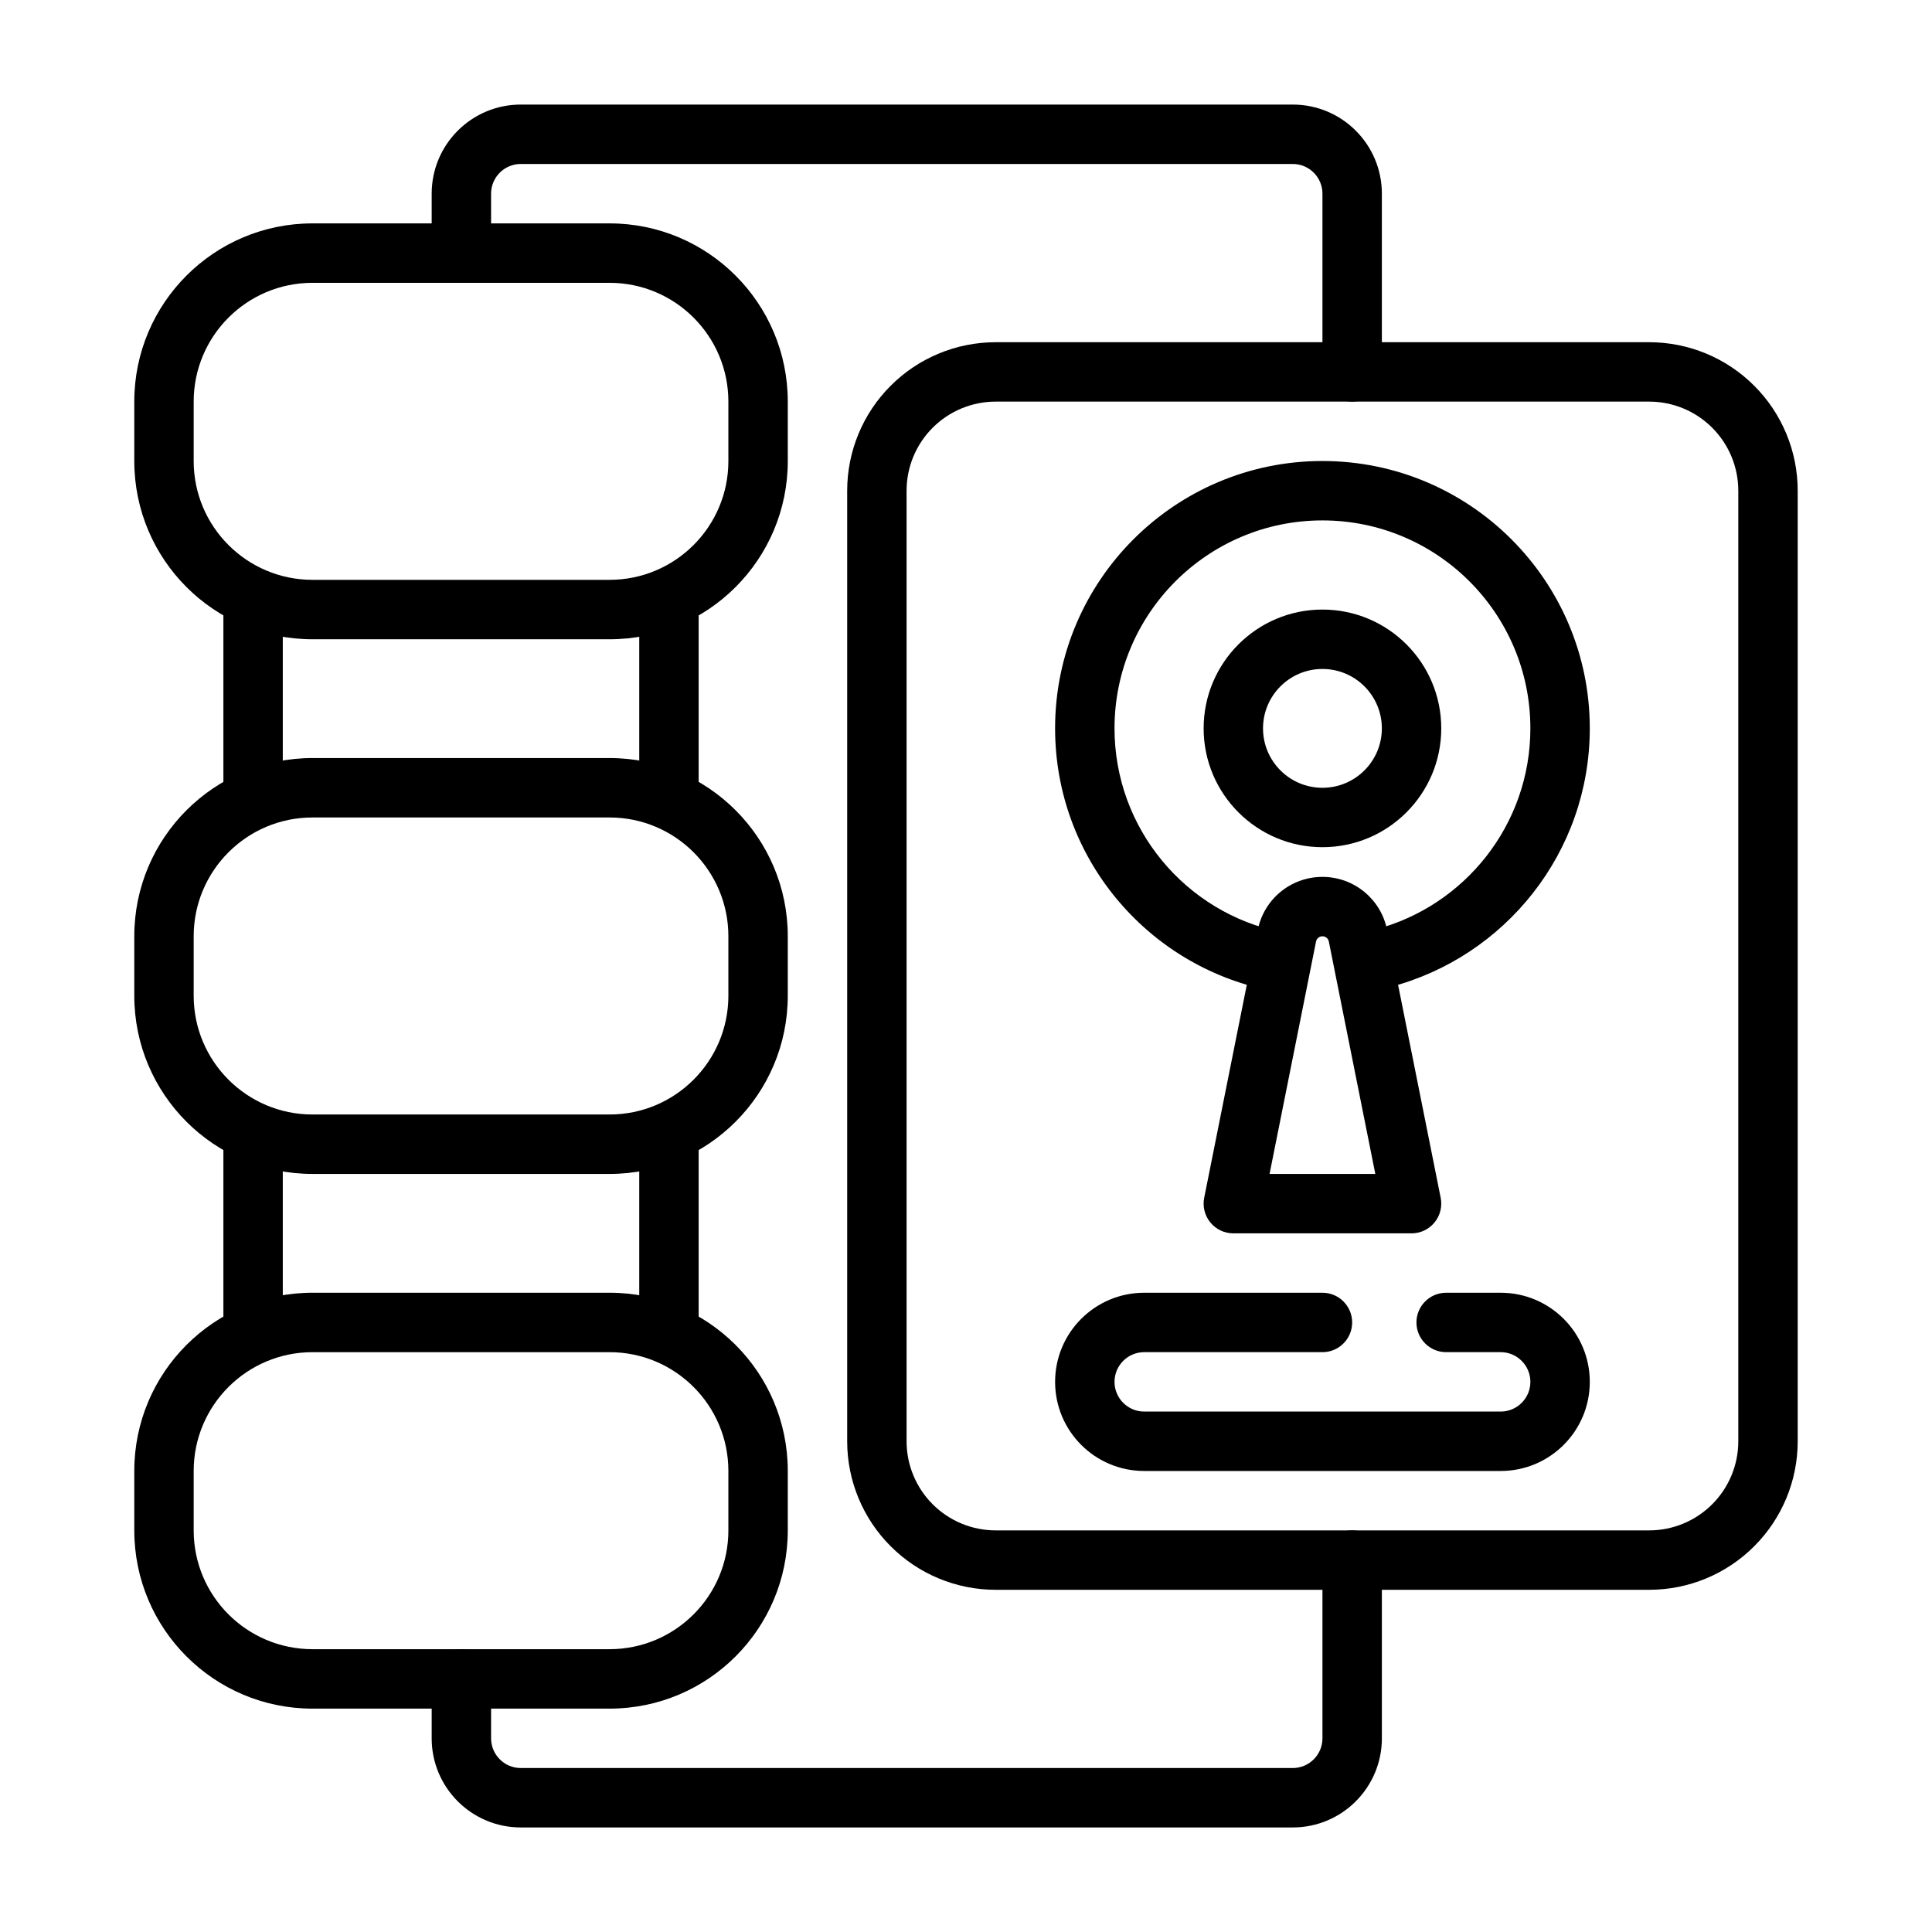
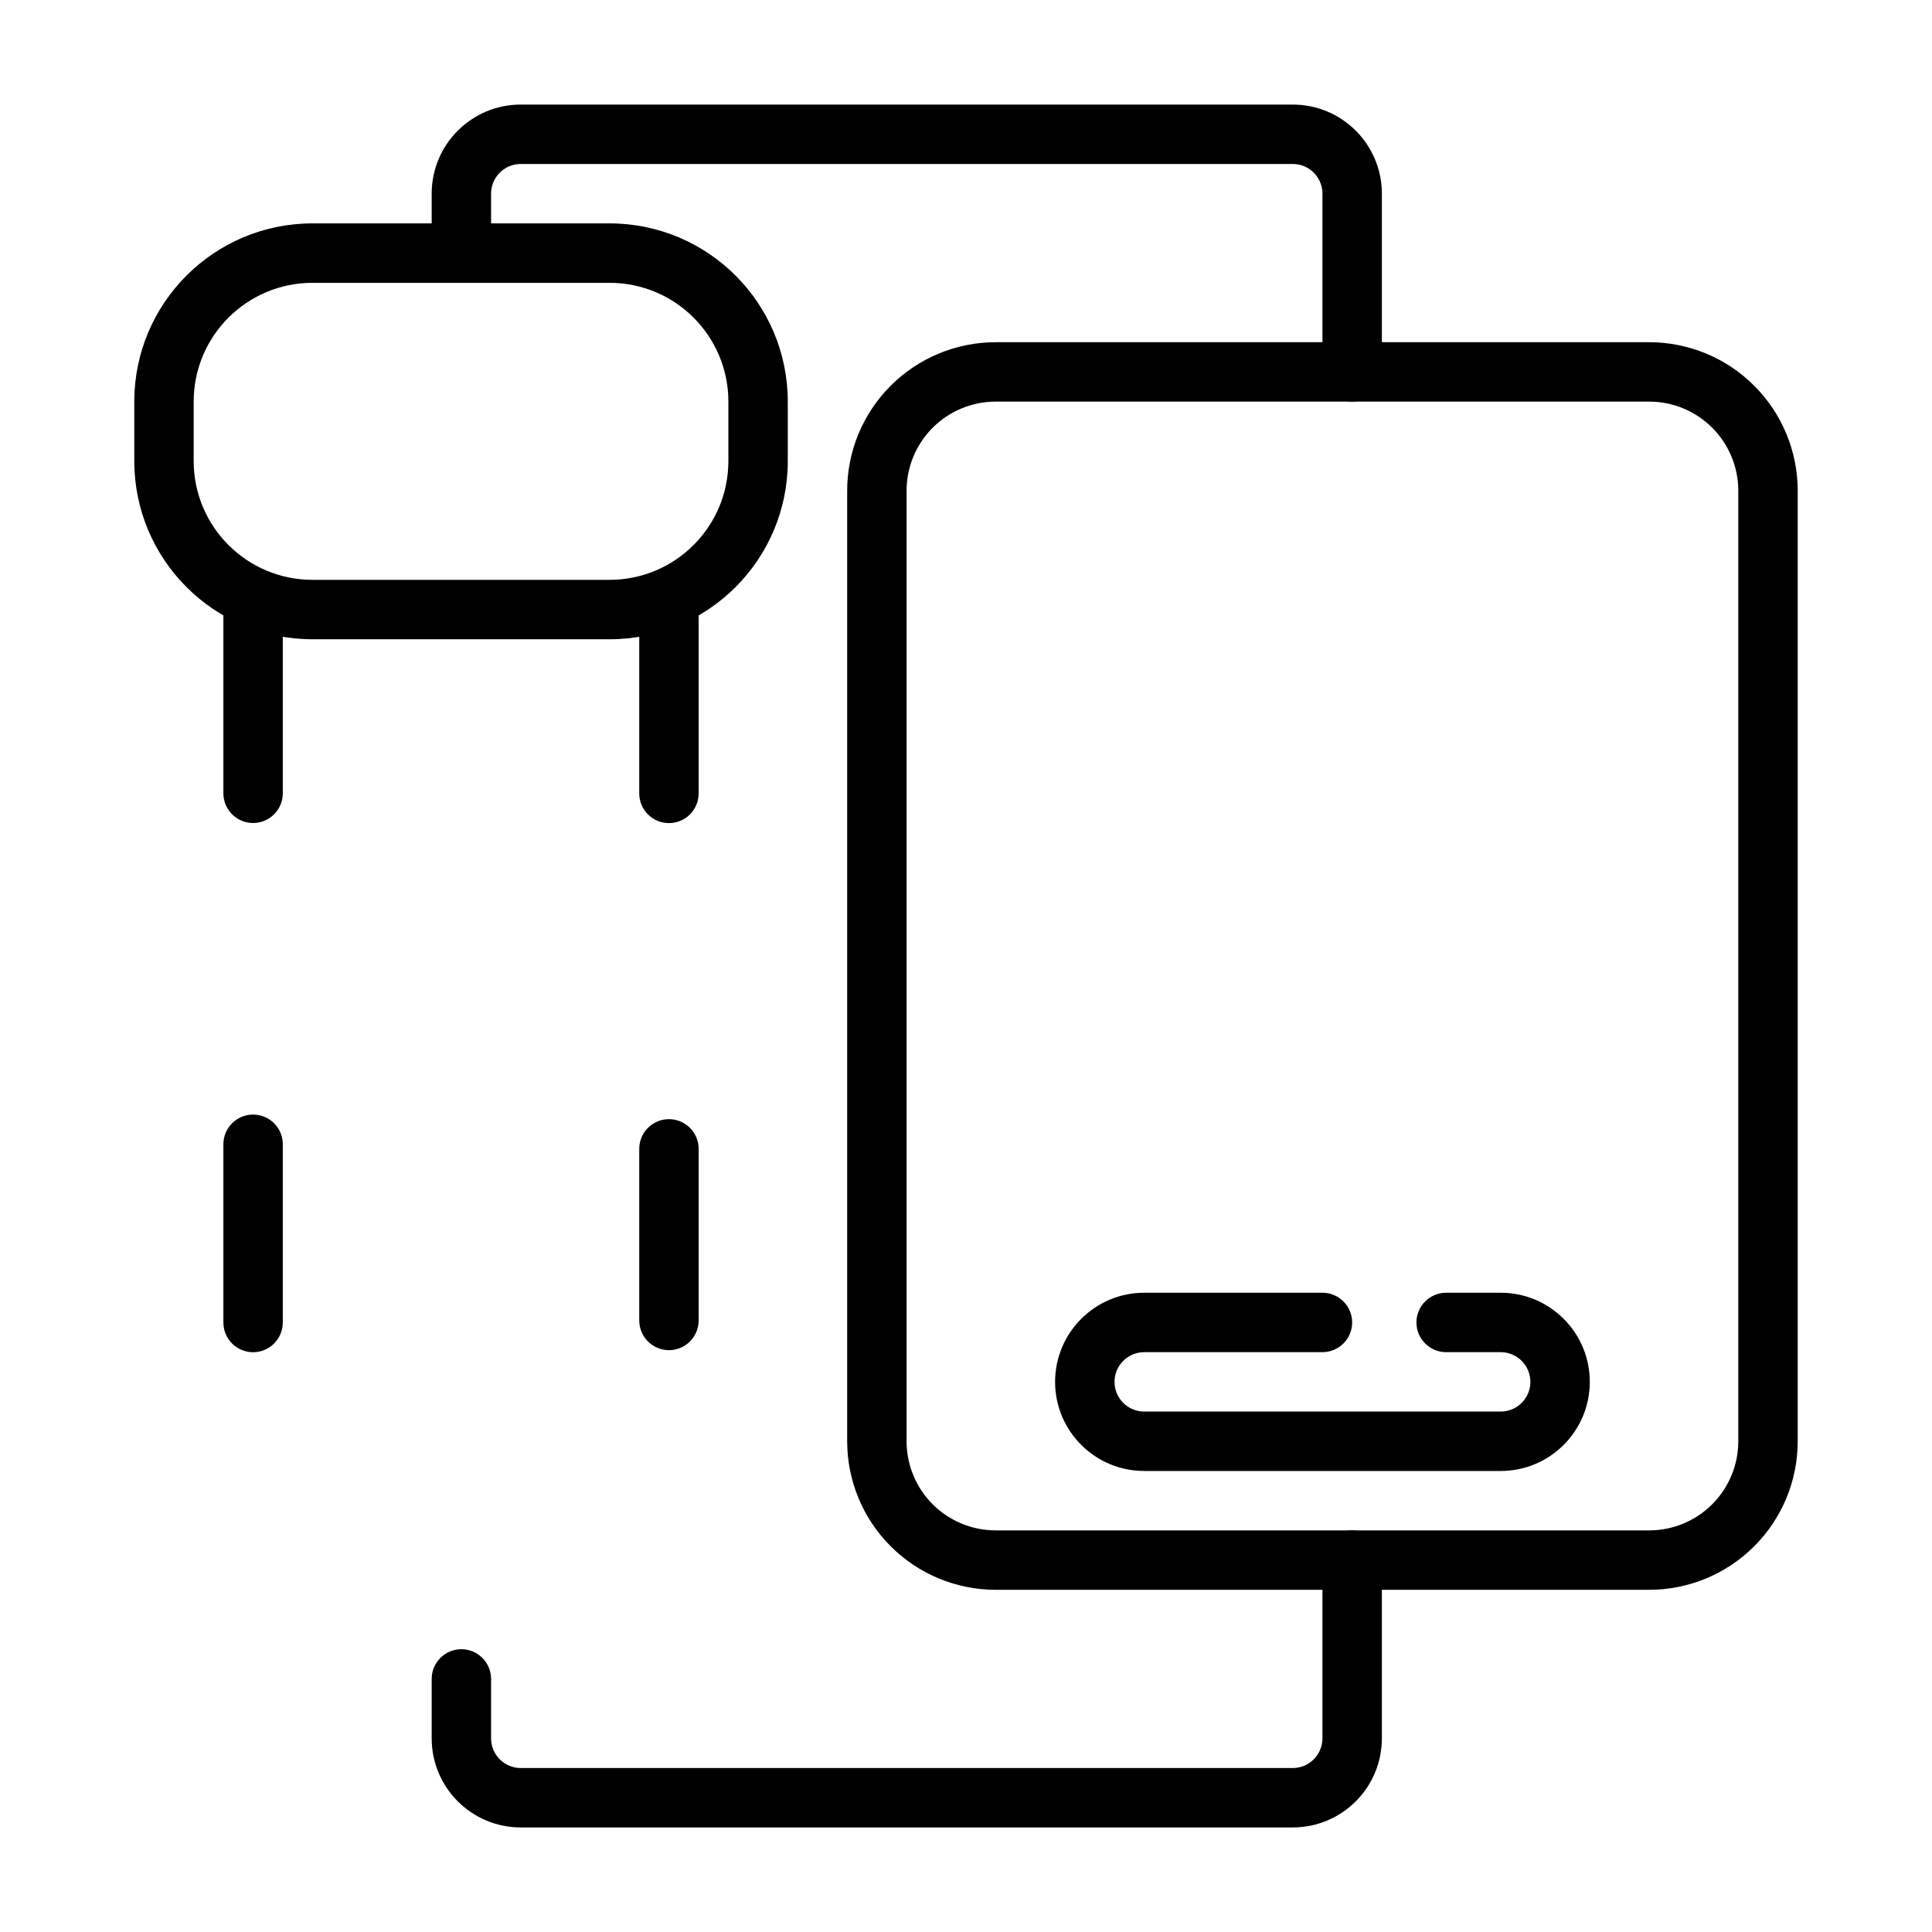
<svg xmlns="http://www.w3.org/2000/svg" fill="#000000" width="800px" height="800px" version="1.1" viewBox="144 144 512 512">
  <g fill-rule="evenodd">
    <path d="m620.41 274.05c0-10.441-4.141-20.449-11.531-27.828-7.379-7.391-17.387-11.531-27.828-11.531h-173.18c-10.441 0-20.449 4.141-27.828 11.531-7.391 7.379-11.531 17.387-11.531 27.828v251.9c0 10.441 4.141 20.449 11.531 27.828 7.379 7.391 17.387 11.535 27.828 11.535h173.18c10.441 0 20.449-4.144 27.828-11.535 7.391-7.379 11.531-17.387 11.531-27.828v-251.9zm-15.742 0v251.9c0 6.269-2.492 12.273-6.918 16.699-4.43 4.43-10.43 6.918-16.699 6.918h-173.18c-6.269 0-12.27-2.488-16.699-6.918-4.43-4.426-6.918-10.43-6.918-16.699v-251.9c0-6.269 2.488-12.27 6.918-16.699 4.43-4.43 10.43-6.918 16.699-6.918h173.18c6.269 0 12.27 2.488 16.699 6.918 4.426 4.43 6.918 10.43 6.918 16.699z" />
-     <path d="m494.46 305.54c-17.379 0-31.484 14.105-31.484 31.488 0 17.379 14.105 31.484 31.484 31.484 17.383 0 31.488-14.105 31.488-31.484 0-17.383-14.105-31.488-31.488-31.488zm0 15.742c8.691 0 15.746 7.055 15.746 15.746 0 8.691-7.055 15.746-15.746 15.746-8.688 0-15.746-7.055-15.746-15.746 0-8.691 7.059-15.746 15.746-15.746z" />
-     <path d="m483.47 391.02c-25.156-5.086-44.113-27.348-44.113-54 0-30.418 24.688-55.105 55.102-55.105 30.418 0 55.105 24.688 55.105 55.105 0 25.598-17.492 47.152-41.172 53.324-4.203 1.102-6.723 5.398-5.633 9.605 1.102 4.203 5.398 6.723 9.602 5.633 30.449-7.949 52.949-35.645 52.949-68.562 0-39.109-31.742-70.848-70.852-70.848-39.105 0-70.848 31.738-70.848 70.848 0 34.273 24.391 62.879 56.742 69.43 4.25 0.867 8.406-1.891 9.273-6.141 0.867-4.266-1.891-8.422-6.156-9.289z" />
-     <path d="m511.59 390.42c-1.633-8.164-8.793-14.035-17.125-14.035h-0.016c-8.328 0-15.492 5.871-17.121 14.035-3.965 19.82-14.207 71.016-14.207 71.016-0.457 2.312 0.141 4.707 1.637 6.531 1.496 1.828 3.723 2.883 6.086 2.883h47.23c2.363 0 4.59-1.055 6.086-2.883 1.496-1.824 2.094-4.219 1.637-6.531zm-3.117 64.684-12.32-61.598c-0.16-0.805-0.867-1.379-1.688-1.379h-0.016c-0.816 0-1.523 0.574-1.684 1.379l-12.32 61.598z" />
    <path d="m494.46 486.59h-47.23c-13.043 0-23.617 10.574-23.617 23.617h7.875-7.875c0 13.043 10.574 23.617 23.617 23.617h94.465c13.043 0 23.617-10.574 23.617-23.617h-7.875 7.875c0-13.043-10.574-23.617-23.617-23.617h-14.453c-4.344 0-7.871 3.527-7.871 7.871 0 4.348 3.527 7.875 7.871 7.875h14.453c4.344 0 7.871 3.527 7.871 7.871h7.871-7.871c0 4.344-3.527 7.871-7.871 7.871h-94.465c-4.344 0-7.871-3.527-7.871-7.871h-7.871 7.871c0-4.344 3.527-7.871 7.871-7.871h47.23c4.348 0 7.875-3.527 7.875-7.875 0-4.344-3.527-7.871-7.875-7.871z" />
    <path d="m352.77 250.43c0-26.082-21.145-47.23-47.23-47.23h-78.723c-26.086 0-47.23 21.148-47.23 47.23v15.754c0 26.082 21.145 47.23 47.23 47.23h78.723c26.086 0 47.23-21.148 47.23-47.23zm-15.742 0c0-17.383-14.102-31.48-31.488-31.48h-78.723c-17.387 0-31.488 14.098-31.488 31.48v15.754c0 17.379 14.102 31.48 31.488 31.48h78.723c17.387 0 31.488-14.102 31.488-31.48z" />
-     <path d="m352.77 392.12c0-26.082-21.145-47.23-47.23-47.23h-78.723c-26.086 0-47.23 21.148-47.23 47.23v15.754c0 26.082 21.145 47.23 47.23 47.23h78.723c26.086 0 47.23-21.148 47.23-47.23zm-15.742 0c0-17.379-14.102-31.48-31.488-31.48h-78.723c-17.387 0-31.488 14.102-31.488 31.48v15.754c0 17.383 14.102 31.48 31.488 31.48h78.723c17.387 0 31.488-14.098 31.488-31.48z" />
-     <path d="m352.77 533.82c0-26.086-21.145-47.234-47.23-47.234h-78.723c-26.086 0-47.23 21.148-47.23 47.234v15.75c0 26.086 21.145 47.234 47.23 47.234h78.723c26.086 0 47.23-21.148 47.23-47.234zm-15.742 0c0-17.383-14.102-31.48-31.488-31.48h-78.723c-17.387 0-31.488 14.098-31.488 31.48v15.75c0 17.383 14.102 31.48 31.488 31.48h78.723c17.387 0 31.488-14.098 31.488-31.48z" />
    <path d="m258.4 588.93v15.746c0 13.043 10.57 23.617 23.613 23.617h204.58c13.043 0 23.617-10.574 23.617-23.617v-47.234c0-4.344-3.527-7.871-7.871-7.871-4.348 0-7.875 3.527-7.875 7.871v47.234c0 4.344-3.523 7.871-7.871 7.871h-204.58c-4.344 0-7.871-3.527-7.871-7.871v-15.746c0-4.344-3.527-7.871-7.871-7.871-4.348 0-7.871 3.527-7.871 7.871z" />
    <path d="m274.14 211.07v-15.746c0-4.344 3.527-7.871 7.871-7.871h204.58c4.348 0 7.871 3.527 7.871 7.871v47.234c0 4.344 3.527 7.871 7.875 7.871 4.344 0 7.871-3.527 7.871-7.871v-47.234c0-13.043-10.574-23.613-23.617-23.613h-204.58c-13.043 0-23.613 10.57-23.613 23.613v15.746c0 4.344 3.523 7.871 7.871 7.871 4.344 0 7.871-3.527 7.871-7.871z" />
    <path d="m203.2 447.24v47.234c0 4.344 3.523 7.879 7.871 7.879 4.344 0 7.871-3.535 7.871-7.879v-47.234c0-4.34-3.527-7.867-7.871-7.867-4.348 0-7.871 3.527-7.871 7.867z" />
    <path d="m329.15 493.93v-45.473c0-4.34-3.523-7.867-7.871-7.867-4.344 0-7.871 3.527-7.871 7.867v45.473c0 4.34 3.527 7.879 7.871 7.879 4.348 0 7.871-3.539 7.871-7.879z" />
    <path d="m329.15 354.26v-47.109c0-4.348-3.523-7.875-7.871-7.875-4.344 0-7.871 3.527-7.871 7.875v47.109c0 4.336 3.527 7.871 7.871 7.871 4.348 0 7.871-3.535 7.871-7.871z" />
    <path d="m203.2 305.53v48.707c0 4.344 3.523 7.867 7.871 7.867 4.344 0 7.871-3.523 7.871-7.867v-48.707c0-4.344-3.527-7.867-7.871-7.867-4.348 0-7.871 3.523-7.871 7.867z" />
  </g>
</svg>